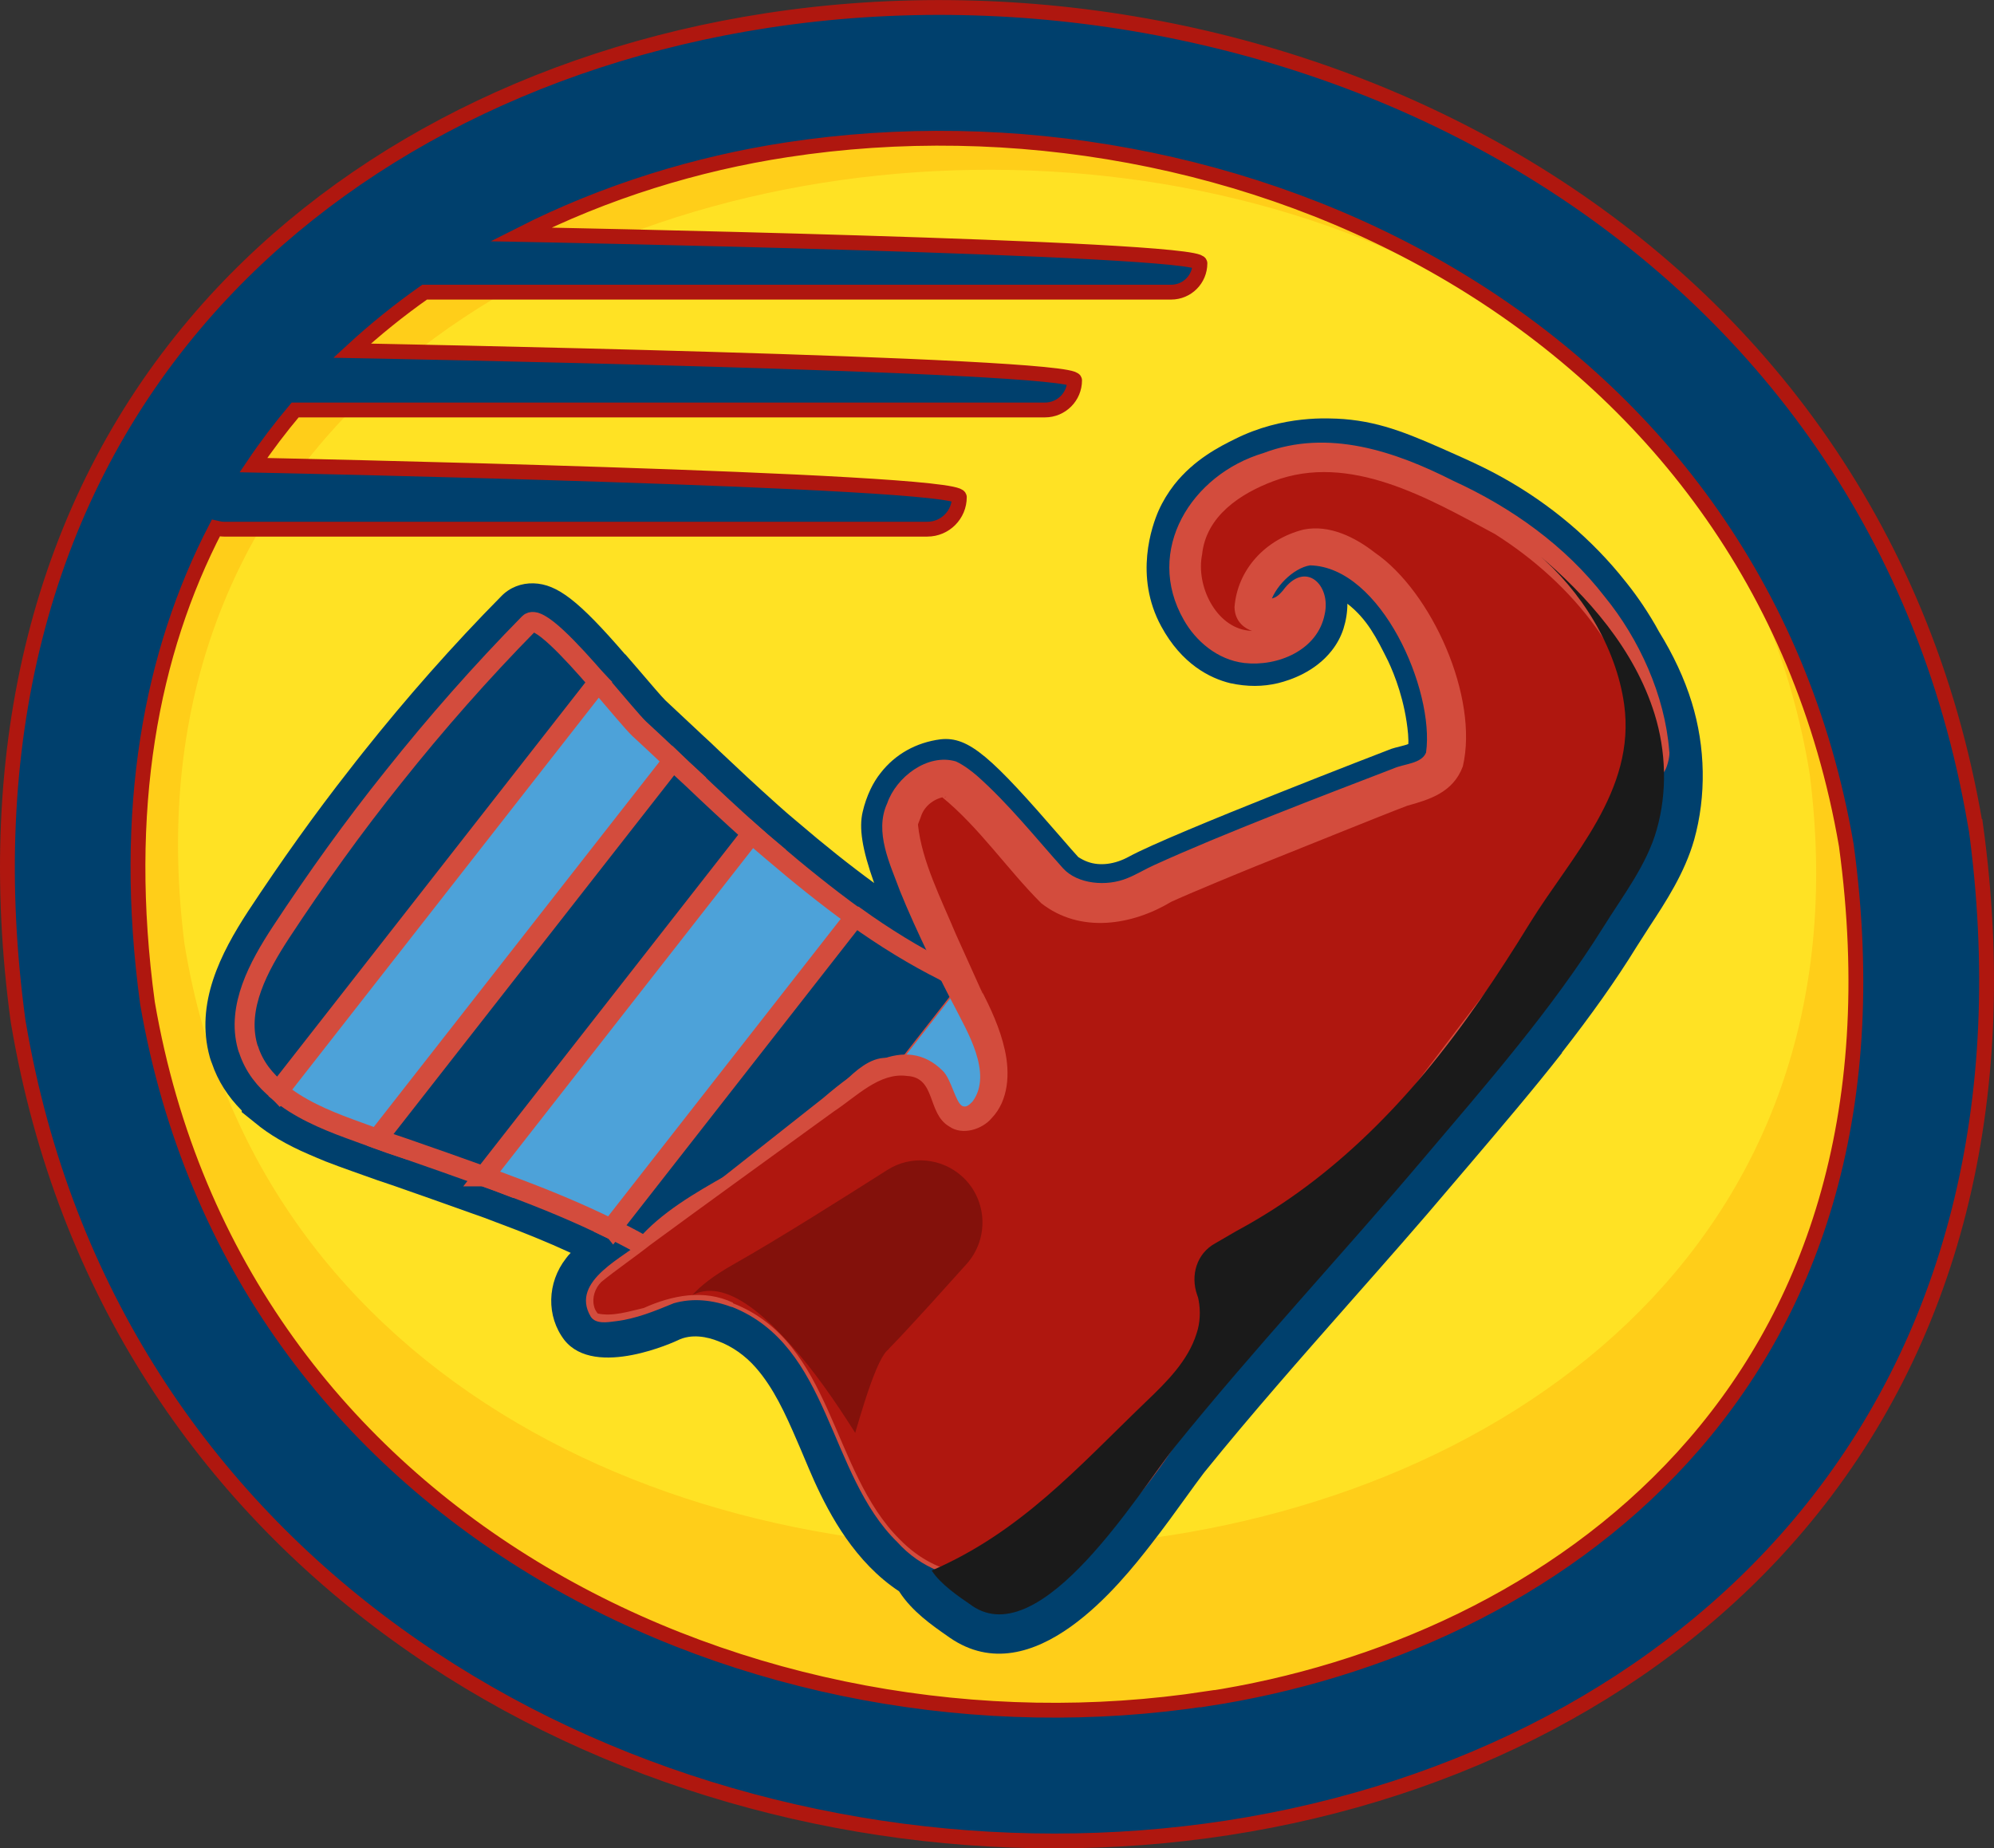
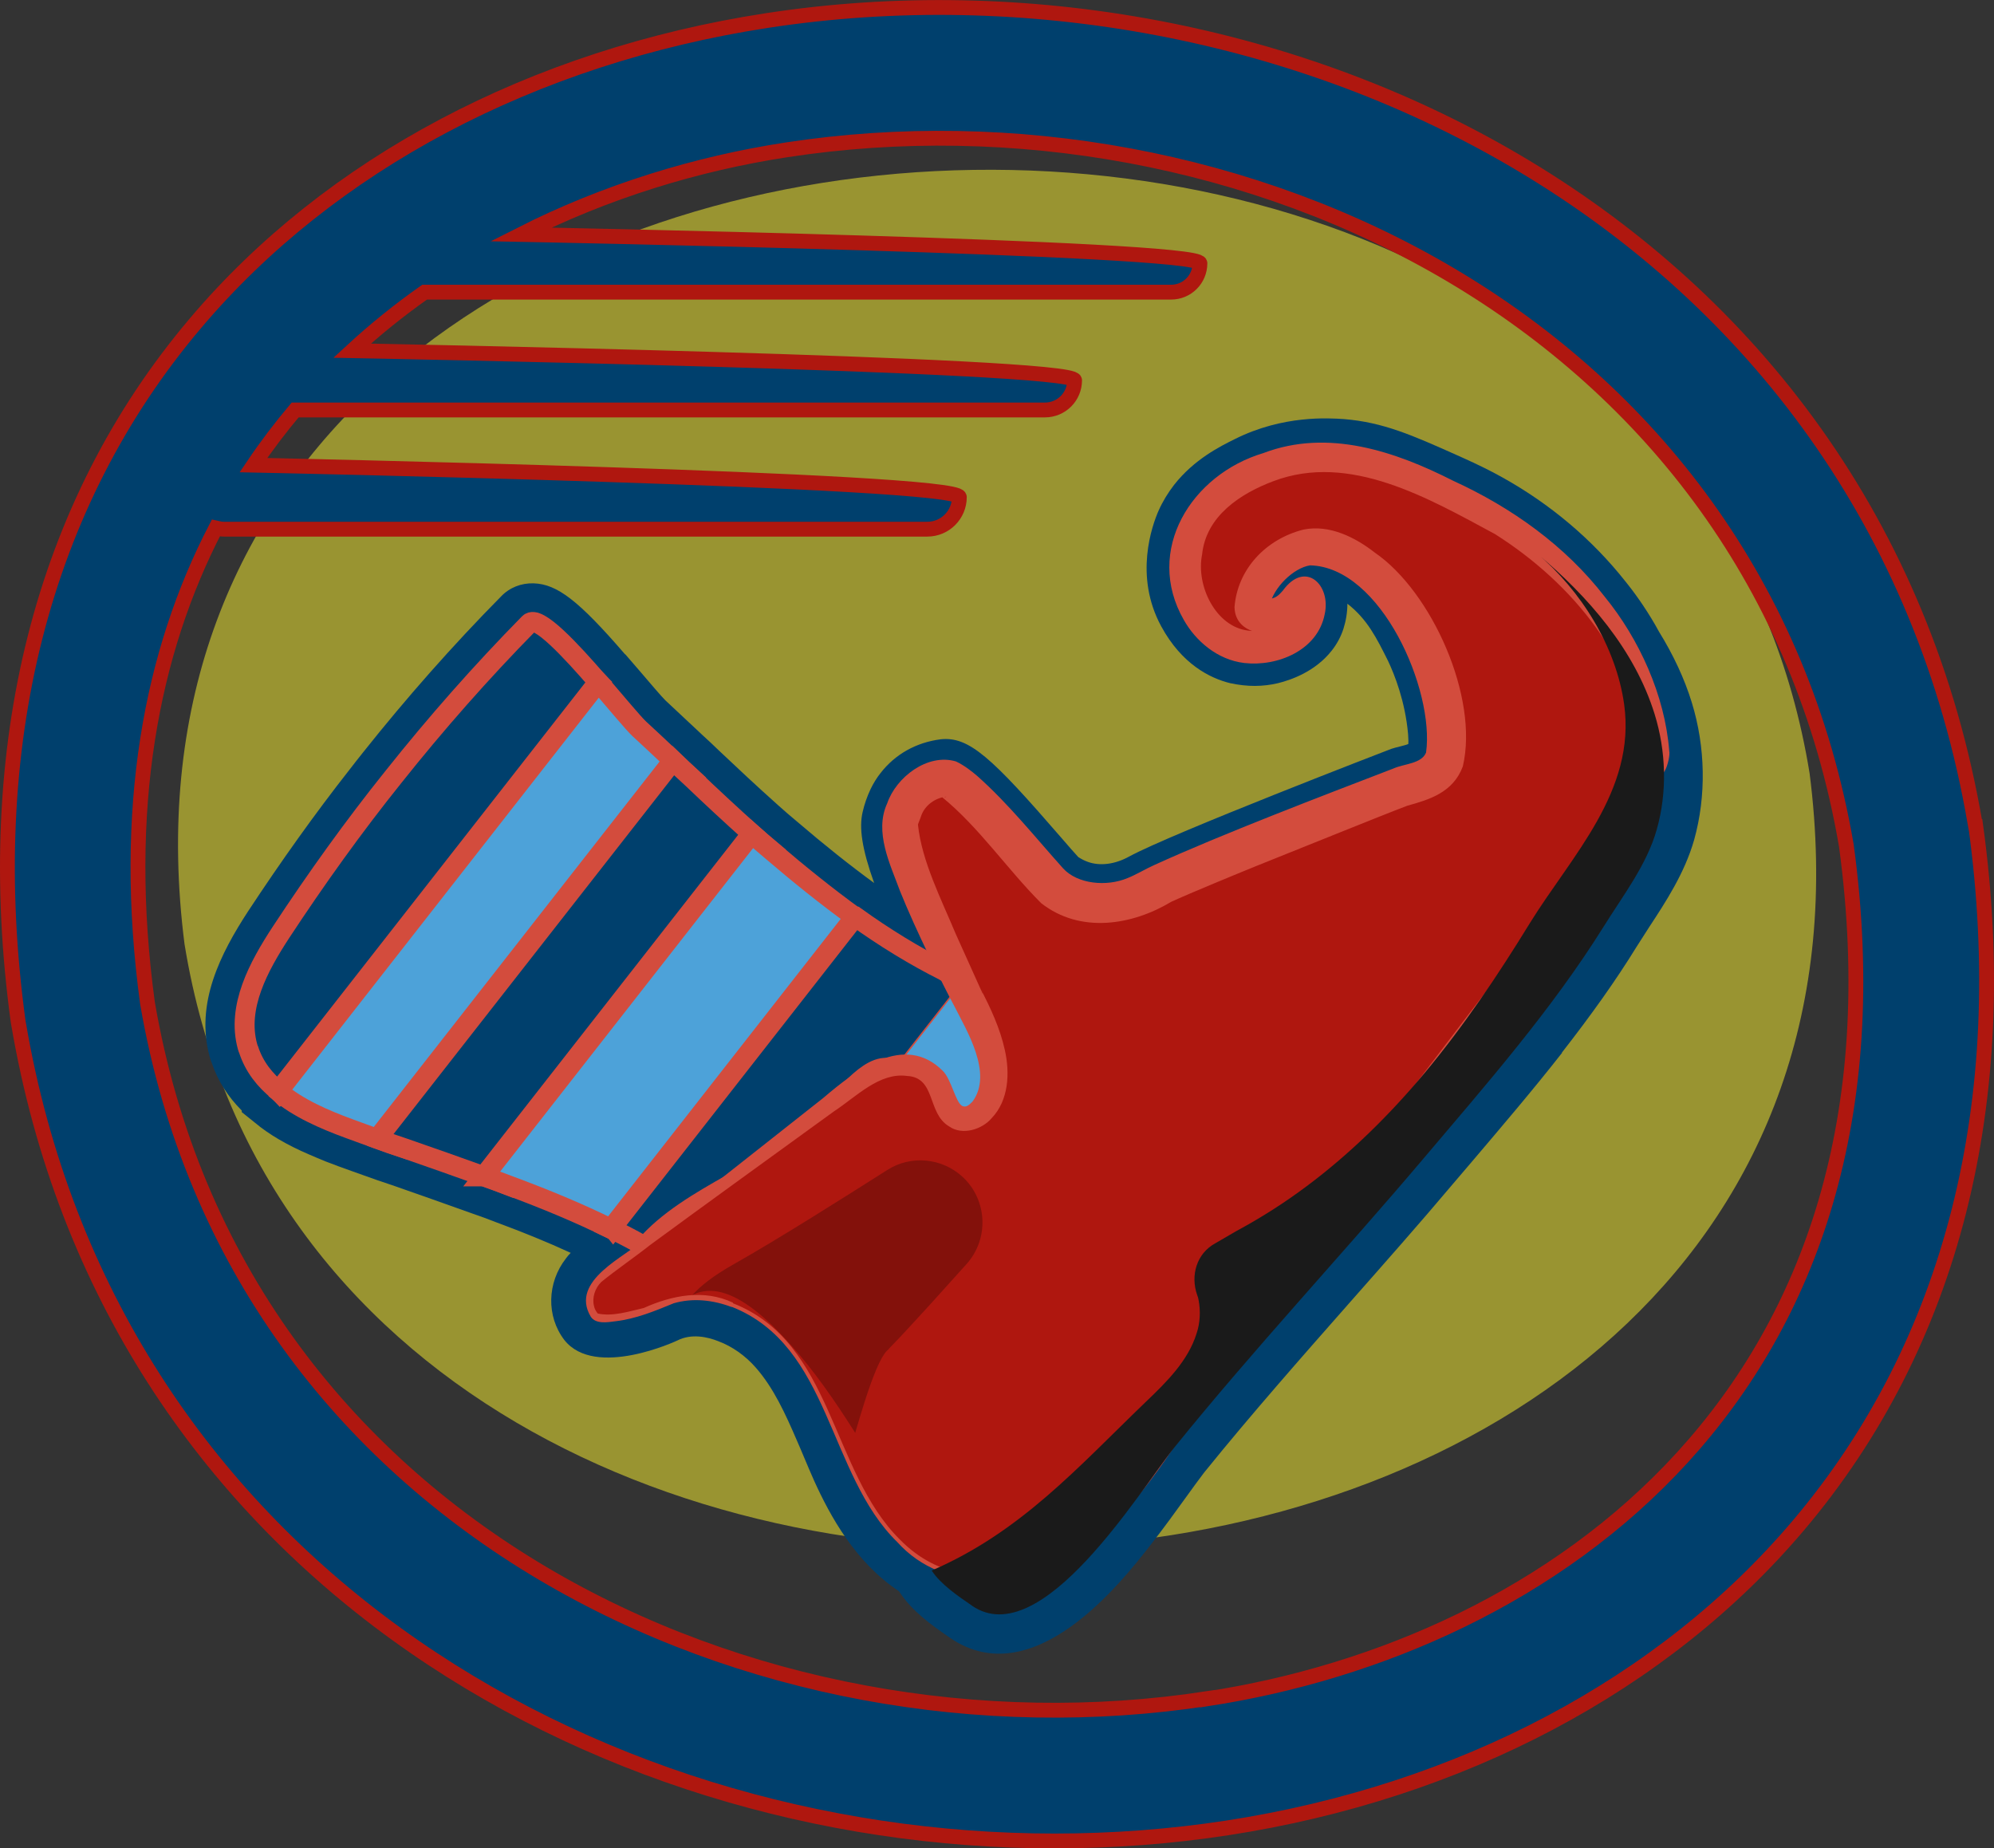
<svg xmlns="http://www.w3.org/2000/svg" data-id="Layer_2" data-name="Layer 2" viewBox="0 0 100.87 93.5">
  <rect x="0" y="0" width="100.87" height="93.5" fill="#333333" stroke="none" />
  <defs>
    <style>
      .cls-1 {
        stroke: #af170f;
        stroke-width: .75px;
      }

      .cls-1, .cls-2, .cls-3 {
        stroke-miterlimit: 10;
      }

      .cls-1, .cls-3, .cls-4 {
        fill: #00406d;
      }

      .cls-5, .cls-2 {
        fill: #4da2d9;
      }

      .cls-6 {
        fill: #f78e1e;
      }

      .cls-2, .cls-3 {
        stroke: #d34c3d;
        stroke-width: 1.01px;
      }

      .cls-7 {
        fill: #83110b;
      }

      .cls-8 {
        fill: #ffce19;
      }

      .cls-9 {
        fill: #d34c3d;
      }

      .cls-10 {
        fill: none;
        opacity: .5;
      }

      .cls-11 {
        fill: #fff630;
      }

      .cls-12 {
        fill: #1a1a1a;
      }

      .cls-13 {
        fill: #af170f;
      }
    </style>
  </defs>
  <g id="Layer_4" data-name="Layer 4">
    <g>
      <g id="Button_blue" data-name="Button blue">
-         <path class="cls-8" d="m4.2,51.24C-4.02-8.78,87.37-12.26,96.67,42.26c8.21,60.02-83.17,63.5-92.47,8.98Z" />
        <g class="cls-10">
          <path class="cls-11" d="m9.34,47.8C3.18-.12,84.28-5.42,91.54,39.11c6.16,47.92-74.94,53.21-82.2,8.68Z" />
        </g>
      </g>
      <g>
        <path class="cls-4" d="m79.01,53.25c1.49-1.91,2.73-3.65,3.77-5.34.21-.33.42-.66.64-1,.84-1.28,1.8-2.74,2.28-4.42.62-2.22.58-4.69-.12-6.96-.37-1.2-.93-2.4-1.66-3.58-.23-.43-.52-.9-.82-1.35-.25-.37-.51-.73-.79-1.08l-.08-.1c-1.68-2.13-3.82-3.93-6.23-5.27-.59-.33-1.24-.65-2.02-1l-.29-.13c-2.24-1-3.72-1.66-5.71-1.82-.77-.05-3.07-.21-5.51,1.01-.77.38-2.06,1.03-3.07,2.31-.31.4-.58.84-.79,1.31-.33.75-1.25,3.31.13,5.85,1.04,1.92,2.47,2.63,3.49,2.88.88.19,1.66.18,2.42,0,.65-.16,1.88-.58,2.72-1.65.26-.33.46-.7.59-1.1.13-.41.2-.84.2-1.27h0c1.01.79,1.47,1.72,2.06,2.9.32.68.86,2.02,1.01,3.69.02.27.02.43.01.51-.12.05-.31.09-.41.12-.18.04-.34.09-.44.12-.16.06-11.12,4.28-13.27,5.45-.72.4-1.48.49-2.09.27-.17-.06-.32-.14-.48-.24-.18-.19-.49-.55-.88-1-3.5-4.04-4.65-5.12-6.09-4.96-1.24.16-2.3.76-3.03,1.7-.2.25-.37.53-.51.82-.18.38-.31.76-.4,1.15-.19.8-.04,1.86.58,3.6-1.23-.9-2.5-1.91-3.89-3.1-.35-.29-.65-.55-.95-.82-1.11-.99-2.1-1.92-3.01-2.78-.27-.26-.55-.53-.83-.78l-.16-.15c-.62-.58-1.2-1.12-1.72-1.61-.15-.14-.8-.9-1.32-1.51l-.7-.81-.03-.02c-2.33-2.7-3.42-3.54-4.61-3.58-.63-.02-1.22.21-1.65.66-2.43,2.46-4.78,5.12-6.99,7.9-.23.29-.46.58-.69.88-1.72,2.19-3.44,4.6-5.12,7.15-1.38,2.12-2.69,4.65-1.94,7.37l.03.1c.03.09.05.15.08.22.3.89.81,1.69,1.51,2.39v.08s.66.53.66.53c.7.59,1.62,1.13,2.74,1.61.25.11.54.23.83.35l.66.25c.43.16.87.31,1.31.47.44.16.9.32,1.39.48,1.31.46,2.66.93,3.99,1.41.47.16.9.32,1.31.48,1.32.49,2.56.99,3.75,1.54-.09.09-.17.18-.24.28-.96,1.23-1,2.93-.08,4.13,1.56,1.97,5.68.04,5.72.02.71-.36,1.52-.18,2.07.04.7.26,1.36.73,1.88,1.32.91,1.03,1.51,2.35,2.1,3.72.12.28.24.55.35.82.17.4.34.81.52,1.21.8,1.76,2.08,4.12,4.29,5.58l.02.03c.65,1,1.65,1.69,2.45,2.25l.1.07c4.22,2.9,8.68-2.81,10.15-4.69.67-.86,1.28-1.7,1.79-2.41.35-.48.64-.89.88-1.2l.07-.09c2.36-2.92,4.9-5.8,7.35-8.58,1.72-1.95,3.5-3.96,5.21-5.99l.93-1.09c1.52-1.79,3.1-3.64,4.59-5.54Z" />
        <g>
          <g>
            <path class="cls-6" d="m14.11,55.24c.99.83,2.3,1.4,3.54,1.86.47.17.95.35,1.43.52.44.16.89.32,1.35.47,1.35.47,2.7.94,4.05,1.43.44.16.9.32,1.33.49,1.75.65,3.45,1.35,5.09,2.16.02.02.05.02.07.04.56.27,1.11.56,1.65.86,2.23-2.61,6.52-3.8,8.91-6.25.72-.73,2.17-2.84,3.3-2.79.14,0,.26.04.41.09.12.04.26.11.39.2.93.61,1.96,1.98,2.57,2.54,5.12,4.69.87-5.24,7.78-5.81-2.25.19-4.55-.32-6.8-1.27-.13-.05-.27-.11-.42-.17-1.86-.83-3.69-1.94-5.45-3.2-.02-.02-.04-.03-.07-.04-1.45-1.05-2.86-2.19-4.18-3.32-.35-.29-.69-.59-1.03-.89-1.07-.96-2.08-1.9-2.99-2.77-.35-.32-.68-.63-.99-.93-.61-.58-1.19-1.12-1.71-1.6-.3-.28-1.12-1.27-2.04-2.34l-.03-.03c-1.41-1.63-3.07-3.42-3.5-2.98-2.42,2.46-4.71,5.06-6.85,7.75-2.04,2.54-3.92,5.17-5.71,7.89-1.13,1.73-2.24,3.77-1.69,5.77.02.07.03.11.06.17.28.85.81,1.53,1.51,2.09,0,.02.01.03.02.04Z" />
            <path class="cls-3" d="m30.3,34.54l-.03-.03c-1.41-1.63-3.07-3.42-3.5-2.98-2.42,2.46-4.71,5.06-6.85,7.75-2.04,2.54-3.92,5.17-5.71,7.89-1.13,1.73-2.24,3.77-1.69,5.77.02.07.03.11.06.17.28.85.81,1.53,1.51,2.09,0,.02.01.03.02.04l16.19-20.7Z" />
            <path class="cls-2" d="m14.09,55.22c.99.84,2.31,1.41,3.56,1.87.47.17.95.35,1.43.52.44.16.89.32,1.35.47l14.61-18.68c-.35-.32-.68-.63-.99-.93-.61-.58-1.19-1.12-1.71-1.6-.3-.28-1.12-1.27-2.04-2.34l-.03-.03-16.18,20.69v.02Z" />
            <path class="cls-3" d="m19.08,57.61c.44.16.89.32,1.35.47,1.35.47,2.7.94,4.05,1.43.44.16.9.32,1.33.49l13.25-16.94c-.35-.29-.69-.59-1.03-.89-1.07-.96-2.08-1.9-2.99-2.77-.35-.32-.68-.63-.99-.93l-14.97,19.14Z" />
            <path class="cls-2" d="m24.48,59.51c.44.16.9.32,1.33.49,1.75.65,3.45,1.35,5.09,2.16.02.02.05.02.07.04l12.34-15.78s-.04-.03-.07-.04c-1.45-1.05-2.86-2.19-4.18-3.32-.35-.29-.69-.59-1.03-.89l-13.56,17.34Z" />
          </g>
          <path class="cls-3" d="m30.91,62.16h0c.53.25,1.04.52,1.54.8.05.04.12.07.18.1,2.23-2.61,6.52-3.8,8.91-6.25.72-.73,2.17-2.84,3.3-2.79.14,0,.26.04.41.09.12.04.26.11.39.2l3.55-4.54c-.13-.05-.27-.11-.42-.17-.07-.04-.15-.07-.23-.11-.04-.01-.08-.03-.11-.05-.2-.09-.41-.18-.61-.29l-.04-.03c-1.54-.77-3.06-1.71-4.51-2.75h-.01s-12.34,15.78-12.34,15.78Z" />
          <path class="cls-5" d="m55.98,51.06c-2.25.19-4.55-.32-6.8-1.27-.13-.05-.27-.11-.42-.17l-3.52,4.51c.12.04.26.11.39.2.93.61,1.96,1.98,2.57,2.54,5.12,4.69.87-5.24,7.78-5.81Z" />
          <g>
            <path class="cls-13" d="m37.05,66.03c1.01.38,1.93,1.05,2.64,1.85,1.09,1.24,1.78,2.72,2.43,4.24.29.66.56,1.34.86,1.99.98,2.15,2.34,4.32,4.5,5.25,2.44,1.05,5.35.24,7.47-1.37,2.11-1.6,3.58-3.88,5.01-6.12,1.17-1.83,2.39-3.87,2.07-6.02,4.68-2.75,21.97-25.9,21.83-27.68-.19-2.34-1.05-4.53-2.35-6.46-.21-.32-.44-.63-.69-.94-.05-.06-.1-.11-.13-.17-1.51-1.92-3.47-3.54-5.61-4.72-.61-.34-1.24-.64-1.87-.93-2.31-1.04-3.62-1.65-5.35-1.78-.69-.05-2.53-.17-4.49.81-.89.44-2.24,1.11-2.95,2.67-.1.21-.96,2.2.06,4.1.16.3.85,1.56,2.24,1.91.13.03.74.17,1.48,0,.19-.05,1.55-.38,1.92-1.46.17-.5.1-1.1-.1-1.17-.25-.08-.48.73-1.27,1.03-.44.17-1.12.2-1.32-.1-.41-.6.86-2.93,2.7-3.26,1.3-.23,2.39.62,3.26,1.3,1.37,1.07,1.99,2.32,2.62,3.61.14.28.98,2.03,1.19,4.35.07.74.04,1.32-.3,1.82-.53.76-1.54.85-1.84.96-1.85.7-11.2,4.34-12.98,5.32-1.14.63-2.48.83-3.7.39-.37-.14-.7-.31-1.04-.55-.39-.27-4.66-5.65-5.54-5.55-.85.1-1.6.64-1.97,1.42-.12.24-.2.47-.26.72-.33,1.34,2.21,6.47,2.77,7.68.11.26.22.51.35.76.07.13.15.28.22.42.02.04.04.08.06.11.01.03.02.05.04.08.7,1.35,1.41,2.8,1.27,4.31-.02.2-.06.4-.14.59-.32.79-1.06,1.44-1.75,1.05-.6-.35-.62-1.2-.99-1.79-.28-.43-.76-.7-1.28-.78-.16-.03-.34-.04-.52-.04-.13,0-.26.02-.39.05-.06,0-.1.01-.14.02-.43.1-.82.29-1.2.51-.37.22-.72.49-1.07.76l-7.67,5.81-.03.02-.03.02-1.33,1.02-.03.02s-1,.75-1,.76l-2.27,1.72c-.62.47-.83,1.38-.35,2,.28.36,2.56-.16,3.27-.52,1.15-.58,2.46-.52,3.68-.04Z" />
            <path class="cls-9" d="m37.08,65.93c5.06,1.98,4.94,8.48,8.44,11.95,3.89,3.97,9.85.69,12.32-3.29,1.62-2.61,4.2-5.47,3.84-8.69,0,0-.03-.21-.03-.21l.19-.13c5.56-4.55,9.7-10.8,14.14-16.43,2.53-3.56,5.33-7,7.24-10.91-.4-4.77-3.66-8.71-7.59-11.2-3.36-1.81-7.35-4.14-11.21-2.68-1.68.63-3.41,1.77-3.61,3.71-.32,1.59.7,3.66,2.33,3.85.89.14,2.33-.49,2.2-1.38.08.18.23.29.51.35.22.02.45-.04.56-.16-.28.36-.54.69-.99.96-1.01.65-2.94.51-2.97-.96.15-1.9,1.56-3.43,3.49-3.92,1.33-.27,2.64.41,3.6,1.16,2.89,1.98,5.28,7.33,4.46,10.82-.49,1.32-1.69,1.68-2.81,1.99-1.2.45-6.35,2.54-7.64,3.05-.96.39-3.39,1.39-4.3,1.81-1.98,1.19-4.6,1.62-6.58.07-1.72-1.72-3.15-3.85-5.02-5.37-.17-.09.15.05.22-.02-.56.06-1.1.44-1.28,1-.05.16-.18.43-.15.44.19,1.83,1.19,3.78,1.91,5.51.07.17,1.36,3,1.37,3.04-.02-.07-.03-.16-.08-.21.47.93.94,1.91,1.19,3.03.26,1.15.21,2.55-.67,3.46-.47.56-1.48.89-2.15.41-1.12-.66-.65-2.48-2.13-2.55-1.39-.19-2.55,1.04-3.69,1.79-2.84,2.06-6.51,4.71-9.3,6.76-.81.64-1.71,1.25-2.47,1.87-.32.31-.48.8-.37,1.22.02.11.07.21.13.3.03.05.07.09.07.08.74.16,1.57-.11,2.31-.28,1.43-.64,3.04-.97,4.52-.27h0Zm-.07.19c-.94-.36-1.98-.47-2.93-.19-.95.39-1.91.79-2.95.91-.39.05-1,.16-1.25-.24-1.08-1.83,1.81-3.04,2.65-3.87,2.06-1.62,7.15-5.63,9.12-7.19,1.63-1.39,4.1-3.32,6.05-1.36.43.43.64,1.6.98,1.77.21.09.35-.06.52-.23,1.05-1.42-.33-3.63-.87-4.72-.62-1.15-2-3.93-2.8-5.92-.49-1.34-1.32-2.99-.65-4.44.45-1.32,2.04-2.55,3.48-2.12.41.19.8.5,1.07.73,1.6,1.42,2.94,3.11,4.35,4.68.72.79,2.19.94,3.26.49.43-.17.92-.47,1.35-.66,3.42-1.56,8.58-3.53,12.09-4.88.56-.25,1.43-.24,1.66-.81.44-3.15-2.27-9.39-5.87-9.47-.83.13-1.85,1.11-2.05,2.05.01,0-.03-.17-.18-.29-.23-.12-.02-.01.11-.05.37-.05.49-.14.75-.44,1.13-1.55,2.45-.28,2.11,1.21-.36,1.83-2.4,2.65-4.06,2.46-1.38-.16-2.47-1.13-3.06-2.17-2.03-3.53.39-7.37,4.02-8.45,3.28-1.25,6.68-.08,9.6,1.4,2.95,1.35,5.67,3.28,7.67,5.87,1.73,2.12,3.04,4.97,3.26,7.79.05.2-.07.71-.19.95-4,6.98-9.18,13.19-14.27,19.38-2.45,2.74-4.73,5.69-7.79,7.82,0,0,.16-.34.16-.34.25,1.8-.51,3.48-1.35,4.9-1.79,2.81-3.54,5.77-6.33,7.71-2.74,1.94-6.89,2.27-9.28-.39-3.52-3.44-3.37-9.92-8.37-11.9h0Z" />
          </g>
          <path class="cls-12" d="m49.17,81.23c3.52,2.42,8.53-5.89,10.24-8.01,4.04-5,8.44-9.7,12.59-14.6,3.2-3.78,6.49-7.53,9.12-11.74.97-1.56,2.19-3.13,2.69-4.92.54-1.9.47-3.97-.11-5.84-1.01-3.25-3.35-5.94-5.96-8.13,2.24,1.88,4.01,4.72,4.42,7.64.61,4.39-2.67,7.67-4.77,11.07-1.62,2.64-3.35,5.22-5.34,7.6-1.75,2.09-3.73,4.05-5.94,5.7-1.08.81-2.22,1.54-3.39,2.18-.2.1-.7.41-1.25.72-.93.51-1.26,1.61-.91,2.61.03.07.06.17.07.24.11.57.08,1.18-.1,1.71-.43,1.38-1.52,2.46-2.57,3.46-3.44,3.31-6.32,6.58-10.83,8.53.46.7,1.33,1.29,2.03,1.77Z" />
          <path class="cls-7" d="m43.26,72.49c.17-.57.33-1.12.49-1.61.41-1.28.8-2.23,1.11-2.54.06-.06.13-.12.2-.21.48-.48,1.21-1.29,2.01-2.16.6-.67,1.24-1.38,1.83-2.03,1.14-1.28,1.05-3.23-.2-4.4h0c-1.05-.97-2.62-1.12-3.82-.35-2.14,1.36-5.49,3.48-7.79,4.78-1.01.57-1.65,1.08-2.06,1.54,1.01-.5,2.48-.25,4.89,2.43,1.24,1.36,2.31,2.92,3.32,4.51.01,0,.01.03.02.04Z" />
        </g>
      </g>
      <path class="cls-1" d="m99.94,41.81l-.02-.11C94.72,11.17,64.75-2.95,38.79,1.04c-11.83,1.82-22.1,7.26-28.91,15.32C2.11,25.54-.98,37.76.92,51.69l.02.11c4.63,27.16,28.84,41.33,52.41,41.33,2.93,0,5.86-.22,8.73-.66,11.83-1.82,22.1-7.26,28.91-15.32,7.77-9.19,10.86-21.41,8.96-35.34Zm-38.87,44.12c-22.79,3.5-49.06-8.71-53.61-35.19-1.33-9.8.19-17.73,3.46-24.03.13.03.26.06.41.06h35.58c.9,0,1.62-.73,1.62-1.62s-35.71-1.62-35.71-1.62c.66-.98,1.37-1.91,2.11-2.79h37.93c.83,0,1.5-.67,1.5-1.5s-36.55-1.5-36.55-1.5c1.16-1.07,2.39-2.06,3.67-2.96h37.76c.81,0,1.46-.65,1.46-1.46s-34.36-1.46-34.36-1.46c4.3-2.18,8.93-3.59,13.45-4.28,22.79-3.5,49.06,8.71,53.61,35.19,3.75,27.62-15.06,40.52-32.33,43.17Z" />
    </g>
  </g>
</svg>